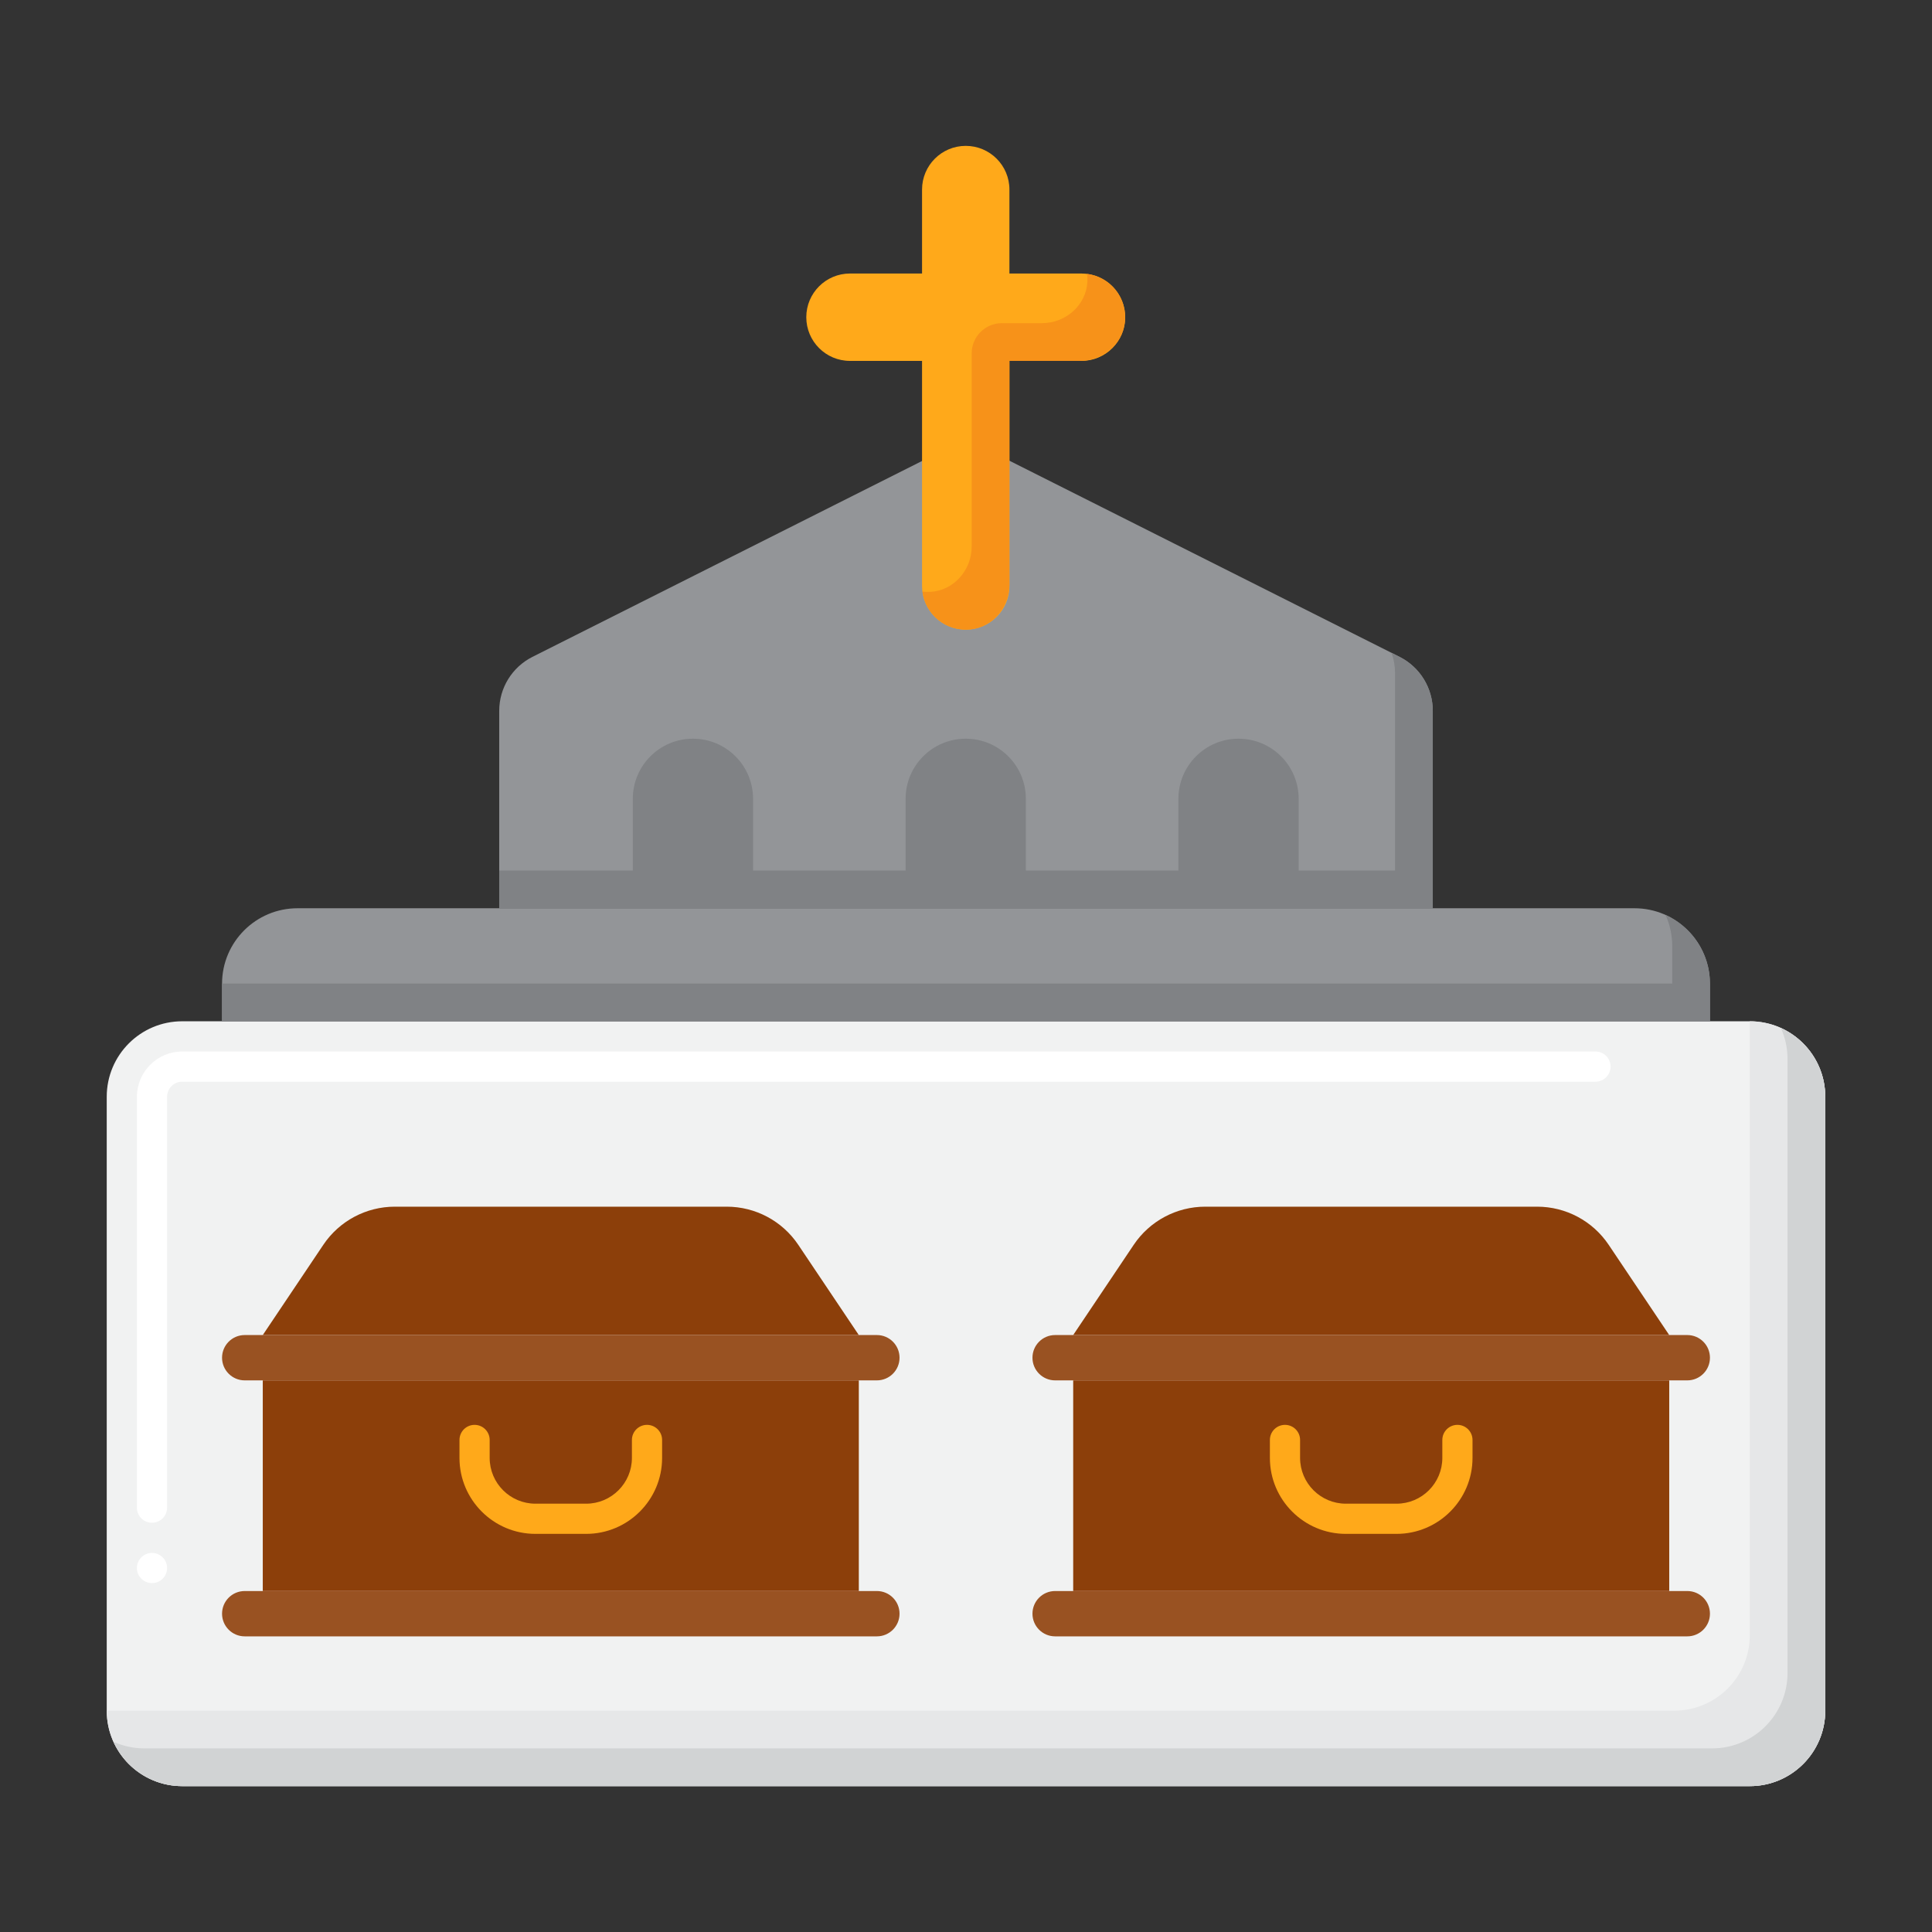
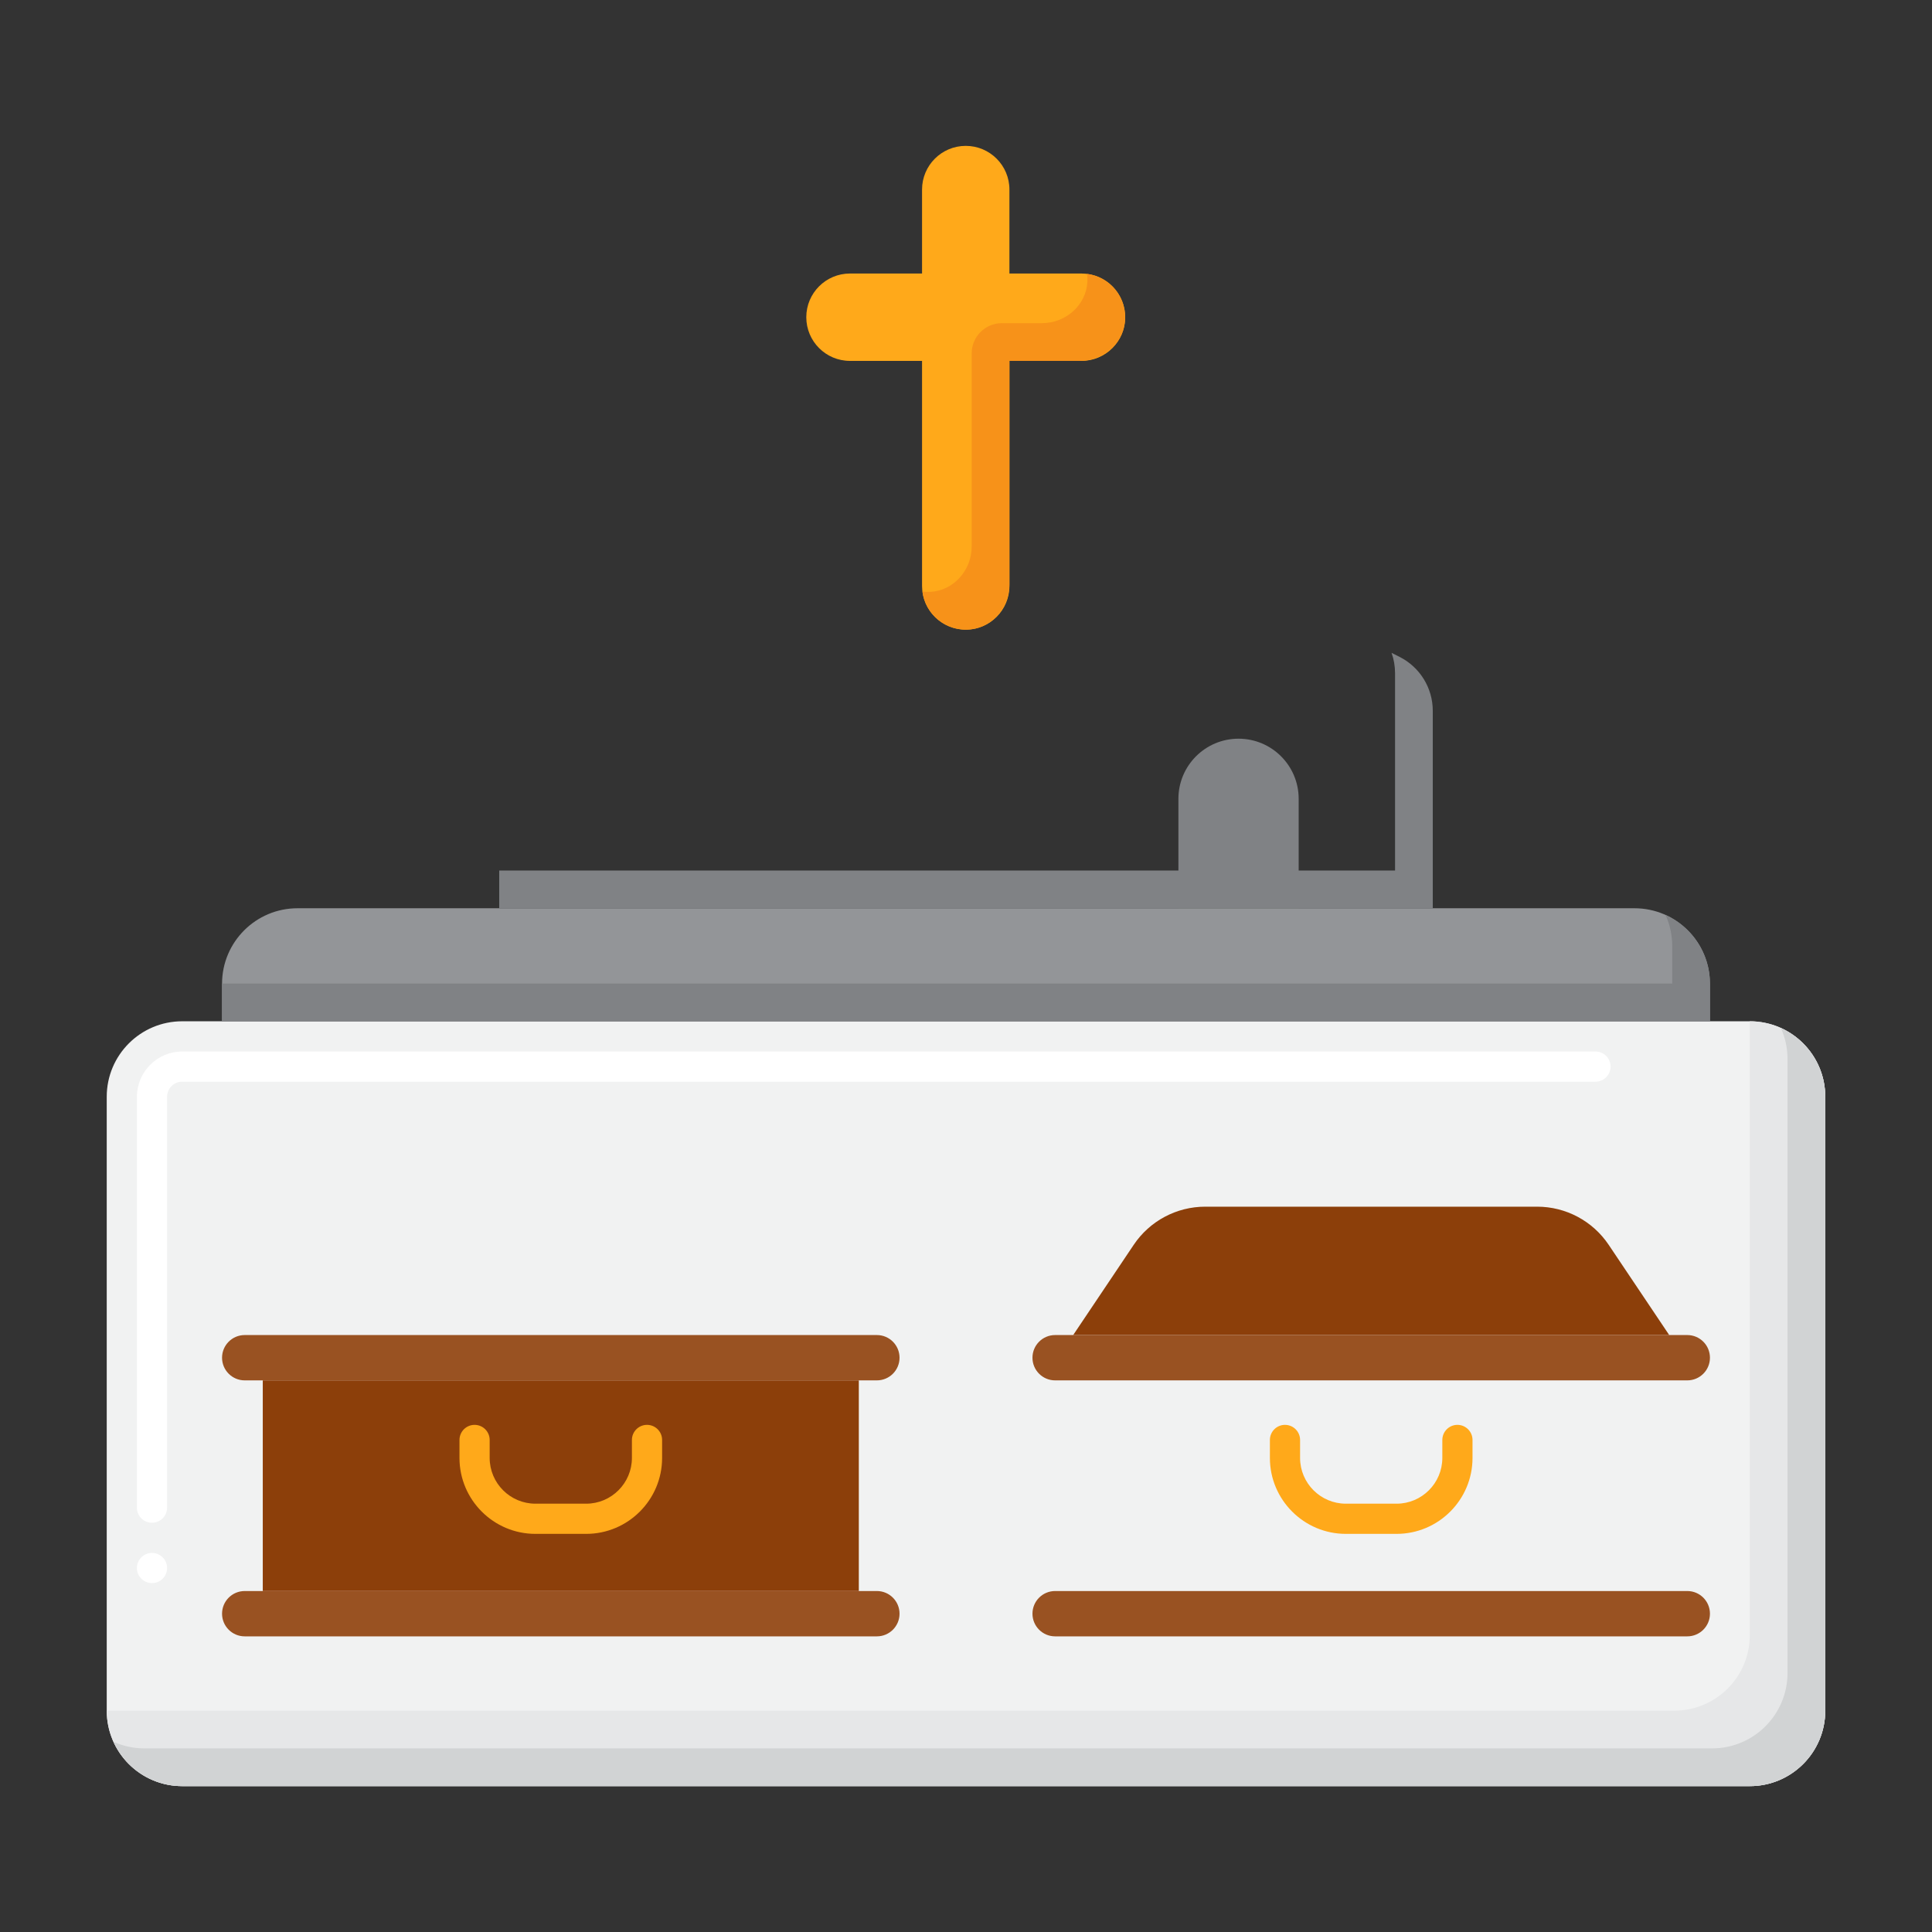
<svg xmlns="http://www.w3.org/2000/svg" width="1024" height="1024" id="Layer_1" viewBox="0 0 256 256">
  <rect x="0" y="0" width="256" height="256" fill="#333333" stroke="none" />
  <g>
    <g>
      <path d="m231.857 236.67h-207.714c-5.523 0-10-4.477-10-10v-81.345c0-5.523 4.477-10 10-10h207.715c5.523 0 10 4.477 10 10v81.345c-.001 5.523-4.478 10-10.001 10z" fill="#f1f2f2" />
    </g>
    <g>
      <path d="m20.14 209.77c-1.1 0-2-.89-2-2 0-1.1.9-2 2-2 1.11 0 2 .9 2 2 0 1.11-.89 2-2 2zm0-8c-1.1 0-2-.89-2-2v-54.44c.01-3.31 2.7-6 6-6h187.27c1.1 0 2 .89 2 2 0 1.1-.9 2-2 2h-187.27c-1.1 0-2 .9-2 2v54.44c0 1.11-.89 2-2 2z" fill="#fff" />
    </g>
    <g>
      <path d="m231.857 135.326v81.345c0 5.523-4.477 10-10 10h-207.714c0 5.523 4.477 10 10 10h207.714c5.523 0 10-4.477 10-10v-81.345c0-5.523-4.477-10-10-10z" fill="#e6e7e8" />
    </g>
    <g>
      <path d="m235.973 136.21c.568 1.255.884 2.649.884 4.116v81.345c0 5.523-4.477 10-10 10h-207.714c-1.467 0-2.861-.316-4.116-.884 1.569 3.47 5.061 5.884 9.116 5.884h207.714c5.523 0 10-4.477 10-10v-81.345c0-4.056-2.414-7.547-5.884-9.116z" fill="#d1d3d4" />
    </g>
    <g>
      <g>
        <g>
          <path d="m34.819 182.908h78.979v27.911h-78.979z" fill="#8c3f0a" />
        </g>
        <g>
-           <path d="m113.797 176.901h-78.978l8.022-11.956c2.12-3.159 5.674-5.054 9.478-5.054h43.979c3.804 0 7.358 1.895 9.478 5.054z" fill="#8c3f0a" />
-         </g>
+           </g>
        <g>
          <path d="m116.19 176.901h-83.764c-1.659 0-3.003 1.345-3.003 3.003 0 1.659 1.345 3.003 3.003 3.003h83.764c1.659 0 3.003-1.345 3.003-3.003 0-1.658-1.345-3.003-3.003-3.003z" fill="#995222" />
        </g>
        <g>
          <path d="m116.19 210.819h-83.764c-1.659 0-3.003 1.345-3.003 3.003 0 1.659 1.345 3.003 3.003 3.003h83.764c1.659 0 3.003-1.345 3.003-3.003 0-1.658-1.345-3.003-3.003-3.003z" fill="#995222" />
        </g>
        <g>
          <path d="m77.669 203.246h-6.722c-5.549 0-10.063-4.514-10.063-10.063v-2.382c0-1.104.896-2 2-2s2 .896 2 2v2.382c0 3.343 2.72 6.063 6.063 6.063h6.722c3.343 0 6.063-2.72 6.063-6.063v-2.382c0-1.104.896-2 2-2s2 .896 2 2v2.382c0 5.549-4.514 10.063-10.063 10.063z" fill="#ffa91a" />
        </g>
      </g>
      <g>
        <g>
-           <path d="m142.203 182.908h78.979v27.911h-78.979z" fill="#8c3f0a" />
-         </g>
+           </g>
        <g>
          <path d="m221.181 176.901h-78.979l8.022-11.956c2.12-3.159 5.674-5.054 9.478-5.054h43.979c3.804 0 7.358 1.895 9.478 5.054z" fill="#8c3f0a" />
        </g>
        <g>
          <path d="m223.574 176.901h-83.764c-1.659 0-3.003 1.345-3.003 3.003 0 1.659 1.345 3.003 3.003 3.003h83.764c1.659 0 3.003-1.345 3.003-3.003 0-1.658-1.344-3.003-3.003-3.003z" fill="#995222" />
        </g>
        <g>
          <path d="m223.574 210.819h-83.764c-1.659 0-3.003 1.345-3.003 3.003 0 1.659 1.345 3.003 3.003 3.003h83.764c1.659 0 3.003-1.345 3.003-3.003 0-1.658-1.344-3.003-3.003-3.003z" fill="#995222" />
        </g>
        <g>
          <path d="m185.053 203.246h-6.722c-5.549 0-10.063-4.514-10.063-10.063v-2.382c0-1.104.896-2 2-2s2 .896 2 2v2.382c0 3.343 2.72 6.063 6.063 6.063h6.722c3.343 0 6.063-2.72 6.063-6.063v-2.382c0-1.104.896-2 2-2s2 .896 2 2v2.382c0 5.549-4.514 10.063-10.063 10.063z" fill="#ffa91a" />
        </g>
      </g>
    </g>
    <g>
      <path d="m216.577 120.349h-177.154c-5.523 0-10 4.477-10 10v4.977h197.154v-4.977c0-5.523-4.477-10-10-10z" fill="#939598" />
    </g>
    <g>
      <path d="m220.693 121.233c.568 1.255.884 2.649.884 4.116v4.977h-192.154v.023 4.977h197.154v-4.977c0-4.056-2.414-7.547-5.884-9.116z" fill="#808285" />
    </g>
    <g>
-       <path d="m185.444 87.037-57.444-28.882-57.444 28.882c-2.702 1.358-4.406 4.124-4.406 7.147v26.165h123.7v-26.165c0-3.024-1.705-5.789-4.406-7.147z" fill="#939598" />
-     </g>
+       </g>
    <g>
      <path d="m185.444 87.037-1.055-.531c.301.846.462 1.75.462 2.678v26.165h-118.701v5h123.7v-26.165c0-3.024-1.705-5.789-4.406-7.147z" fill="#808285" />
    </g>
    <g>
      <path d="m143.304 36.244h-9.55v-11.126c0-3.197-2.592-5.789-5.789-5.789s-5.789 2.592-5.789 5.789v11.125h-9.55c-3.197 0-5.789 2.592-5.789 5.789s2.592 5.789 5.789 5.789h9.55v29.823c0 3.197 2.592 5.789 5.789 5.789s5.789-2.592 5.789-5.789v-29.823h9.55c3.197 0 5.789-2.592 5.789-5.789s-2.592-5.788-5.789-5.788z" fill="#ffa91a" />
    </g>
    <g>
      <g>
        <path d="m144.046 36.291c.044.346.058.702.038 1.065-.169 3.108-2.897 5.465-6.01 5.465h-5.32c-2.209 0-4 1.791-4 4v25.593c0 3.112-2.358 5.84-5.465 6.01-.363.02-.719.006-1.065-.038.398 3.112 3.267 5.452 6.578 4.988 2.886-.404 4.952-3.021 4.952-5.935v-29.618h9.345c2.914 0 5.531-2.066 5.935-4.952.463-3.311-1.876-6.18-4.988-6.578z" fill="#f79219" />
      </g>
    </g>
    <g>
-       <path d="m91.818 97.881c-4.401 0-7.968 3.567-7.968 7.968v14.5h15.936v-14.5c0-4.401-3.568-7.968-7.968-7.968z" fill="#808285" />
-     </g>
+       </g>
    <g>
-       <path d="m127.965 97.881c-4.401 0-7.968 3.567-7.968 7.968v14.5h15.936v-14.5c0-4.401-3.567-7.968-7.968-7.968z" fill="#808285" />
-     </g>
+       </g>
    <g>
      <path d="m164.113 97.881c-4.401 0-7.968 3.567-7.968 7.968v14.5h15.936v-14.5c0-4.401-3.568-7.968-7.968-7.968z" fill="#808285" />
    </g>
  </g>
</svg>